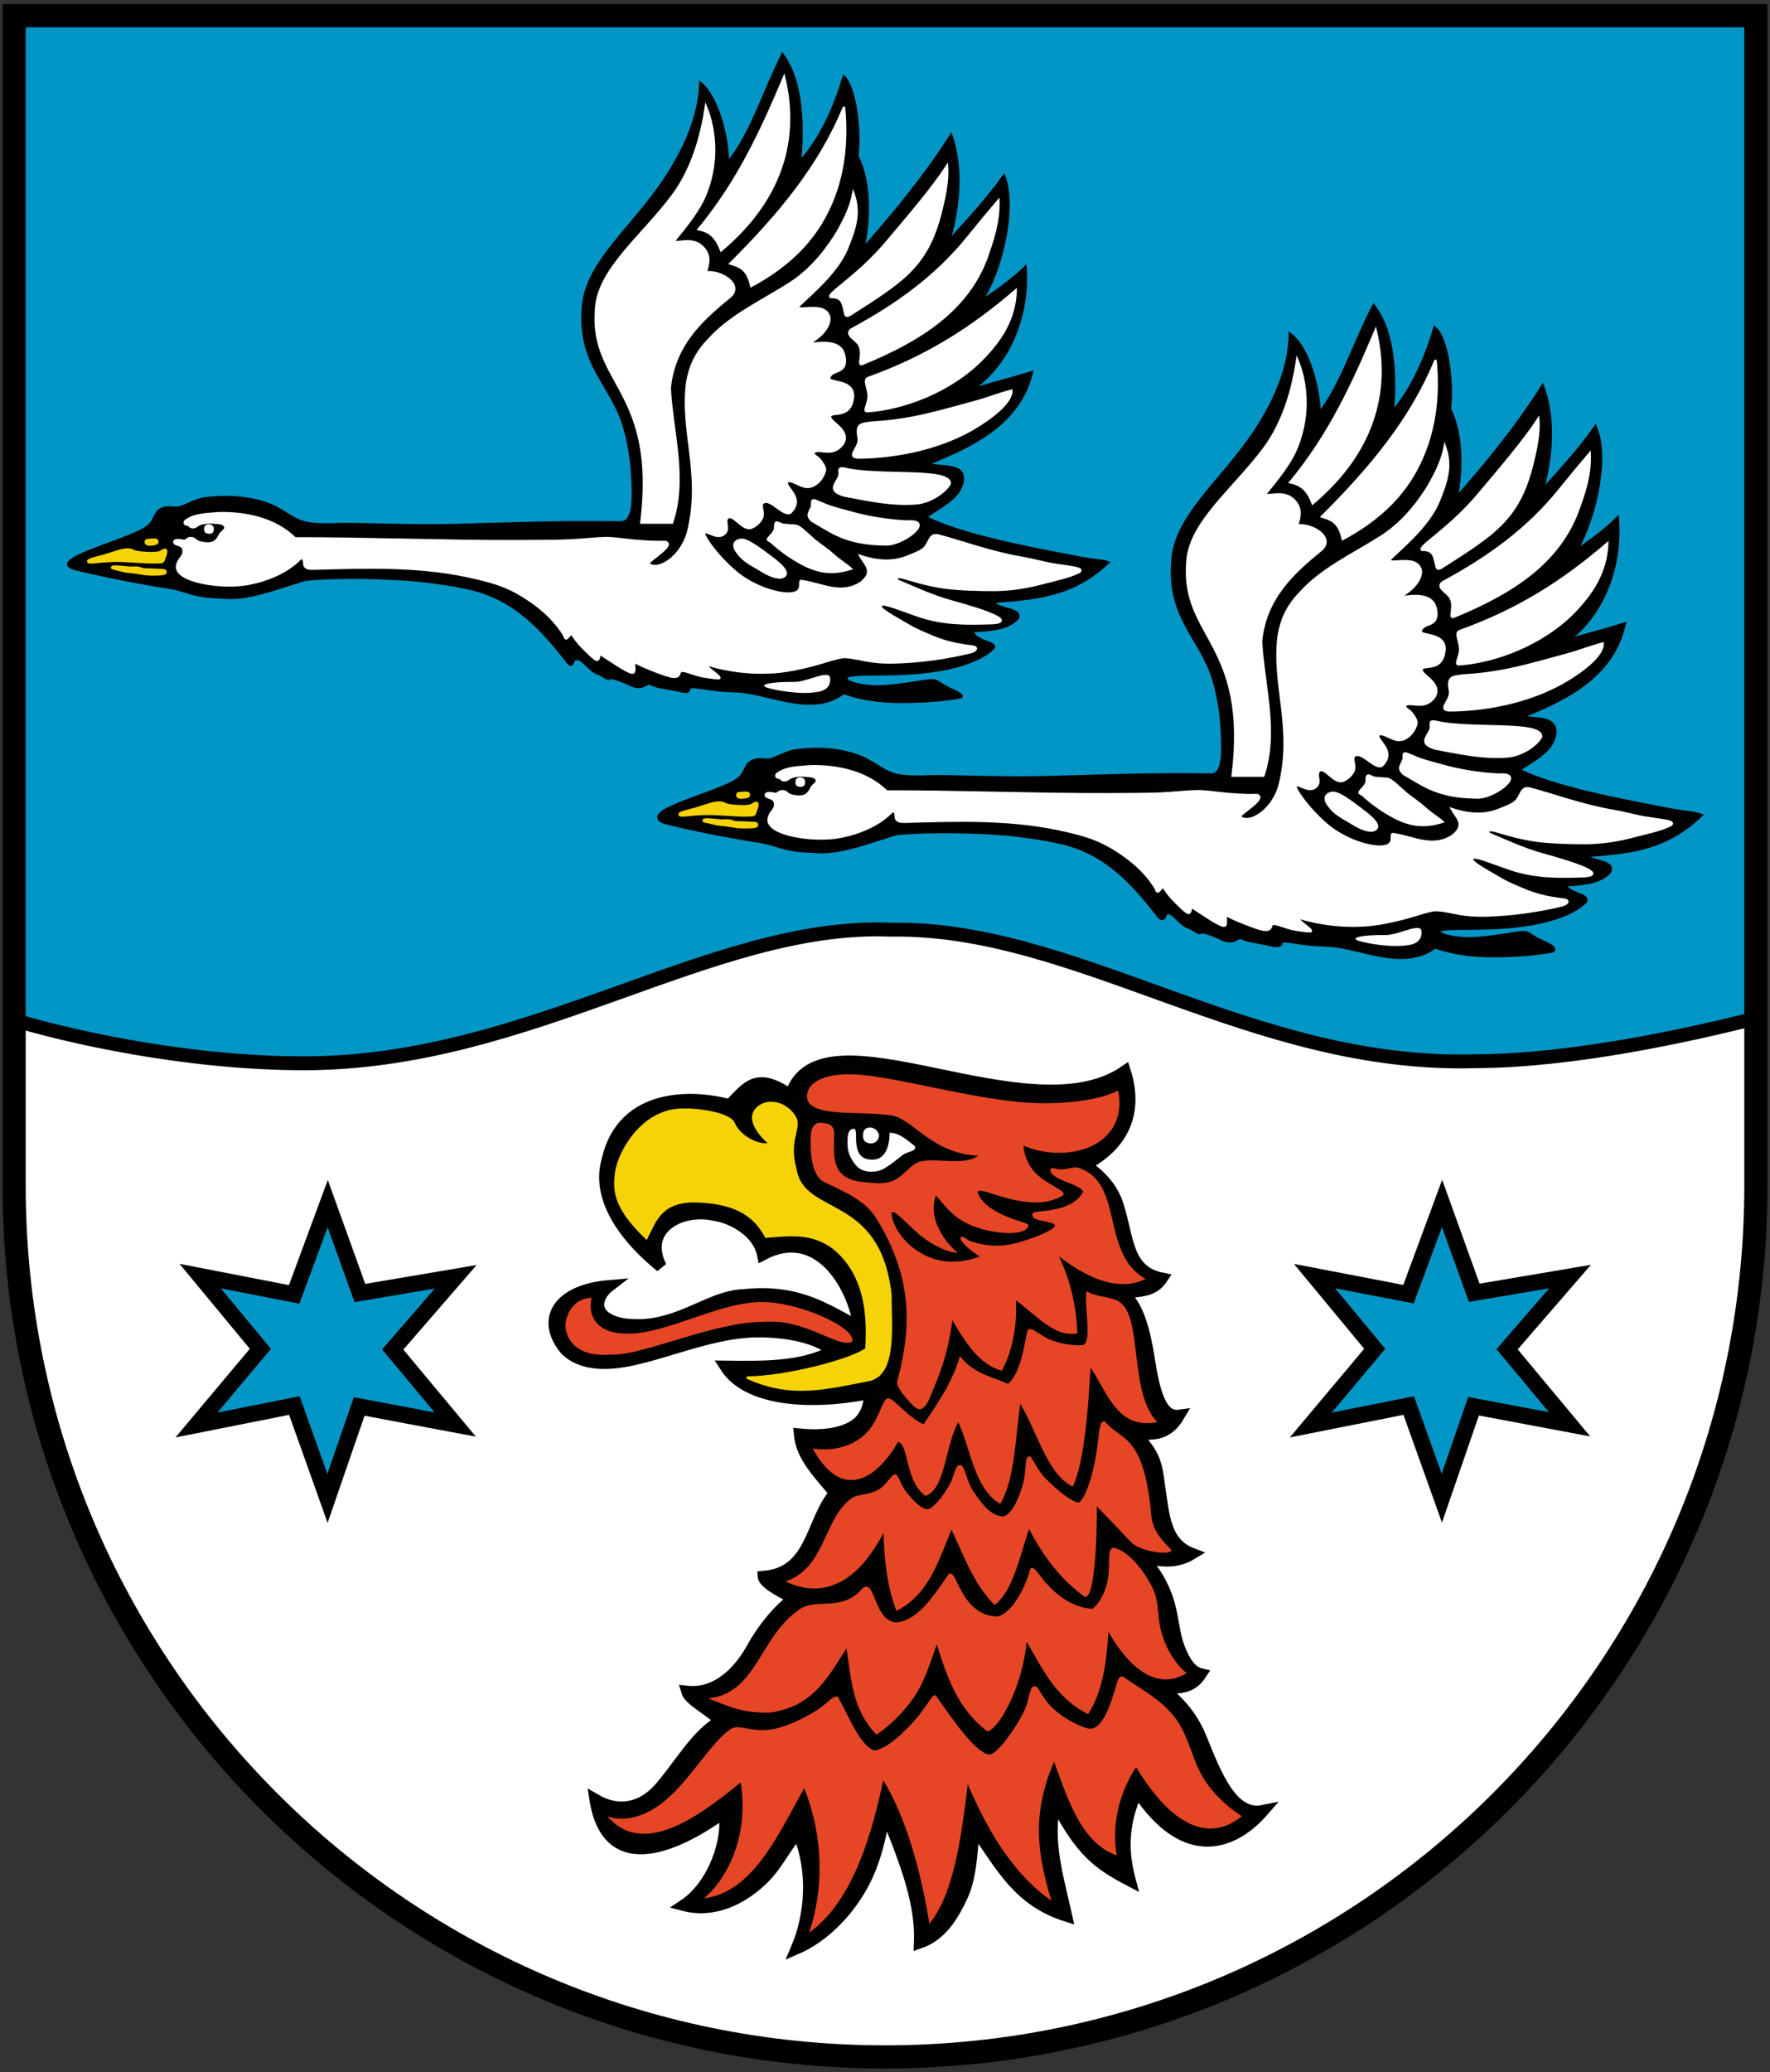
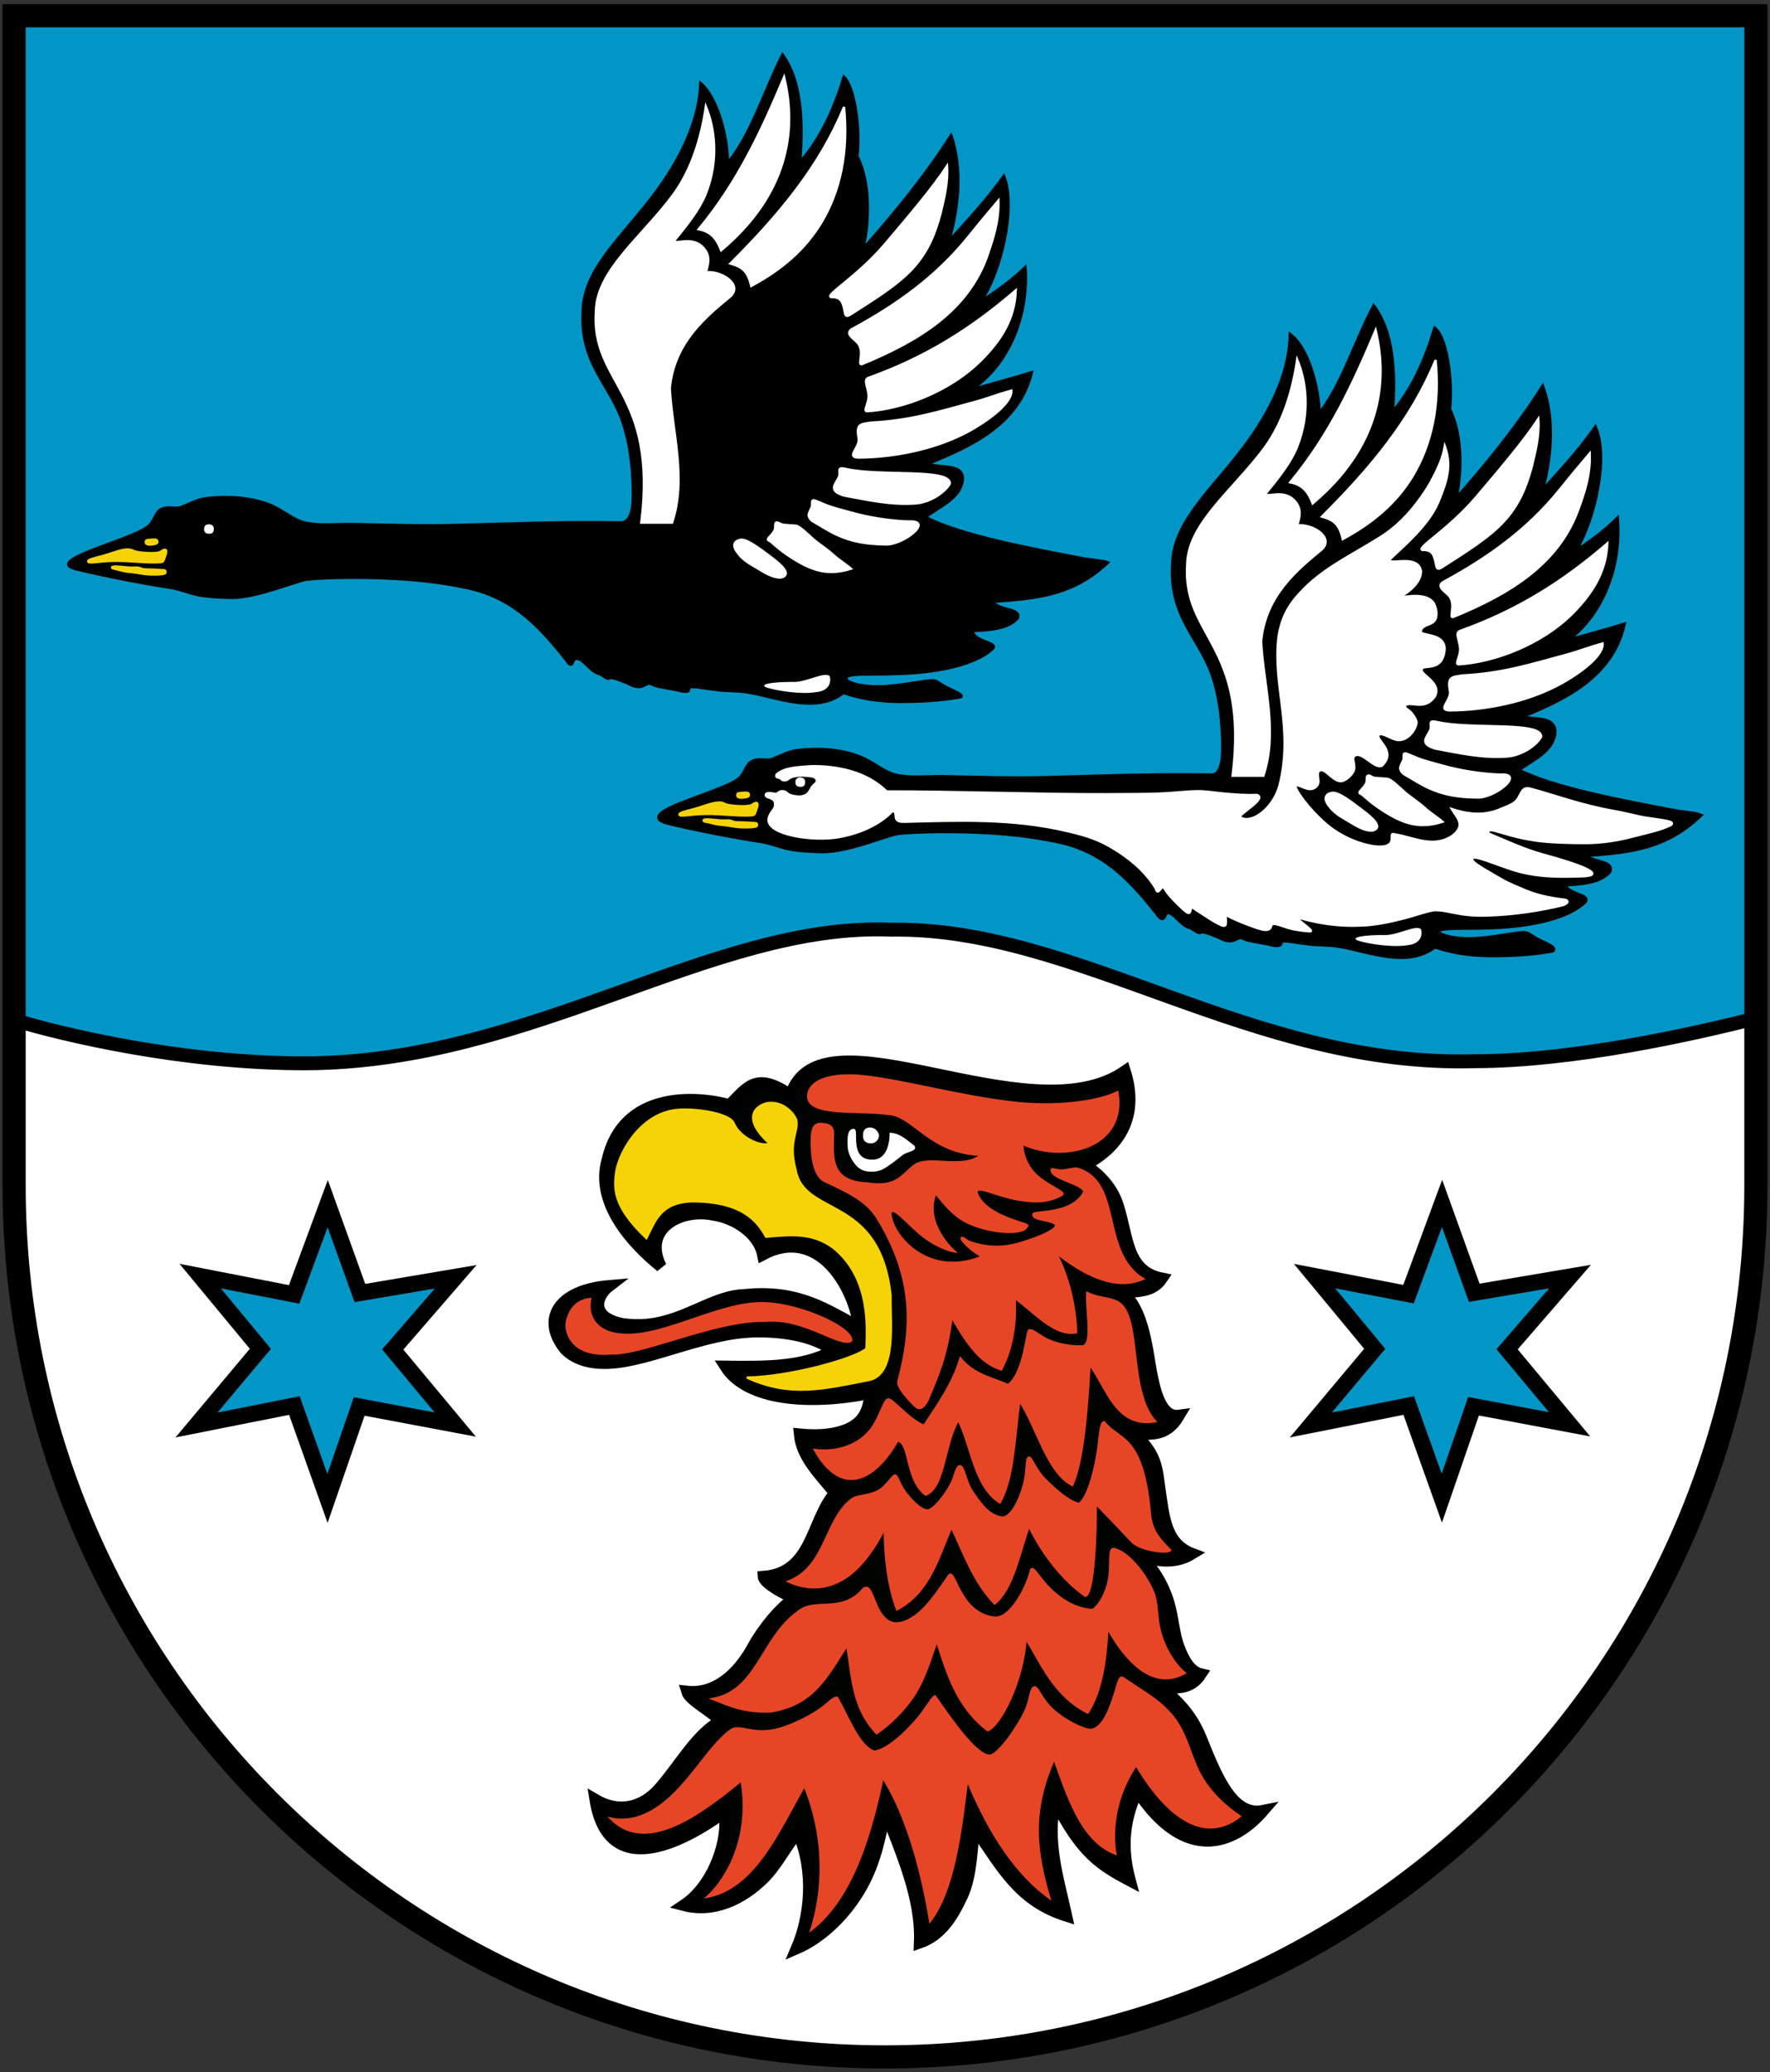
<svg xmlns="http://www.w3.org/2000/svg" xmlns:ns1="http://www.inkscape.org/namespaces/inkscape" xmlns:ns2="http://sodipodi.sourceforge.net/DTD/sodipodi-0.dtd" version="1.1" id="svg2" ns1:version="0.48.3.1 r9886" ns2:docname="Wappen des Landkreises Havelland.svg" x="0px" y="0px" viewBox="0 0 764.8 894.9" enable-background="new 0 0 764.8 894.9" xml:space="preserve">
  <rect x="0" y="0" width="764.8" height="894.9" fill="#333333" stroke="none" />
  <g>
    <g>
      <path fill="#FFFFFF" d="M637.4,458.3c-96.7,2.9-172.2-58.1-252.3-56.8c-77.5-3.4-155.2,57.6-253.6,57.6    C79,459.2,27.7,447,6.1,440.5v71.5c0,207.8,168.5,376.3,376.3,376.3s376.3-168.5,376.3-376.3v-72.3    C730.2,447,679.1,458.2,637.4,458.3z" />
      <path fill="#0296C6" stroke="#000000" stroke-width="6" d="M385.2,401.5c80.1-1.3,155.6,59.6,252.3,56.8    c41.7-0.1,92.8-11.3,121.3-18.6V6.8H6.1v433.7c21.5,6.5,72.9,18.7,125.4,18.7C229.9,459.1,307.6,398.2,385.2,401.5z" />
    </g>
    <g>
      <g>
        <path id="path3865" ns1:connector-curvature="0" ns2:nodetypes="ccsccssscsccccsccsccsccscscscscccccscccccccccccccccccscsscssssc" stroke="#000000" d="     M89.5,215.1c-3.9,0.3-7.3,2.3-10.9,3.7c-2.9,1.3-6.2-0.8-9.6,1.4c-2.1,1.4-2.6,5.7-5.7,7.5c-8,5.9-46,14.6-29.9,18.3     c12.1,2.9,26.8,5.8,40.3,7.9c4,0.6,7.5,2.2,11.3,3c4.5,1,9.4,1.1,13.8,1.3c10,0.4,23-4.9,32.7-7.7c3.9-0.7,21.3-1.5,38.9-0.5     c12.3,0.6,24.3,2.3,33.3,4.4c19.3,4.7,30.5,17.7,40.8,30.6c3.3,5,2.7-0.5,4.3-0.4c3-0.7,6,5.7,10.3,6.5c7.5,4.9-0.4-1.2,11.9,4     c1.3,0.5,3.2,2,6.1,1.5l3.4-1.5c3.7,1.8,5.2,1.6,6.7,2c2.4,0.5,3.7,0.6,8,1.6c3.7,0.4,1.8-1.3,3.3-2c3.9,0.1,7.3,0.9,11,1.3     c4.5,0.6,9,0.3,13.7,1.1c13.1,2.2,29.3,9.4,41.3,0.2c9.8,3.4,19.2,4,27.9,3.8c8.1-0.1,15.6-0.7,22.9-2c1.3-1.1-2.8-2.6-6-4.2     c-2.7-1.3-4.4-3.1-6-3.1c-3-0.3-13.9,2.4-23.1,2.6c-8.3,0.2-15.4-2-14.4-3.7c0.8-2.6,18.2-0.3,36.1-2.7     c10.6-1.4,21.3-4.4,27.1-9.8c2.8-2.9-7.5-2.8-8.8-7.6c7.5-0.5,15.4-0.8,19.6-5.6c1.8-4.5-8-3.3-10.7-7.1     c21.3-1.4,35.3-3.4,49.8-17c-2.6-1-5.1-0.7-13.4-2.3c-19.2-3.7-49.9-9.3-65.4-17.3c5.8-4.4,14.7-7.9,15.9-15.6     c1-7.9-9.3-5.4-14.8-7.4c16.3-6.8,39.2-16,44.7-39.6c-8.1,2.5-16.9,4.8-25.6,7.3c15.3-10.4,24.4-31,22.8-52.8     c-5.8,5.7-12.1,10.1-19,14.7c8-11.4,15.4-39.8,9.7-54.1c-7.5,10.5-15.6,19.1-23.6,28c4.2-14.3,5.8-31.3,0.8-45.6     c-11.2,17.6-24.7,34-38,49c2.6-10.3,3.5-27.9-2.5-39.8c1.4-11.4-1-29.9-5.9-34.4c-4,13.2-9.6,26.1-18.8,36.7     c1-12.9,1.7-33.5-7.7-46.3C330,39.4,324.5,58,314.5,70.1c0.1-11.1-4.5-28.4-11.9-34.4c-0.4,14.6-7,29.3-16,42.6     c-14.5,21.3-34.2,36-34.8,55.5c-1.6,23.7,12.2,32.3,17.6,49.8c3.2,10.2,3.8,19.7,4,27.2c0.3,8.8-0.8,14.8-5.2,14.8     c-26.6-0.4-44.6,0.4-70.8,1.1c-15.2,0.4-30.6-0.1-44.8-0.4c-6.9-0.1-13.2,0.7-19.6-0.4c-6.2-1-10.7-5.9-17-8.2     C107.8,214.6,97.8,214.1,89.5,215.1L89.5,215.1z" />
        <path id="path3867" ns1:connector-curvature="0" ns2:nodetypes="ccccc" fill="#F5D307" stroke="#F5D307" d="M63,233.9     c0-0.7,0.9-0.7,2.2-0.8c1.4,0,2.8-0.4,2.8,0.9c0,1.1-1.9,1-3.3,1.2C64,235.1,62.8,235.1,63,233.9z" />
        <path id="path3869" ns1:connector-curvature="0" ns2:nodetypes="cscscsccc" fill="#F5D307" stroke="#F5D307" d="     M54.8,237.3c-3.1,0.2-6.7,1.8-10,2.7c-3.7,1-6.7,1.6-6.7,2.4c-0.1,1.2,4.1-0.1,11.5-0.2c6.5-0.1,14.1,1,19.5,0.6     c1.8,0,1.6-1.1,2.1-2.3c0.9-2.2,1.2-4.3-1.8-2.2c-1.5,0.9-7,0.6-10,0.1C56.8,237.9,57.4,237.3,54.8,237.3z" />
        <path id="path3871" ns1:connector-curvature="0" ns2:nodetypes="cscsscsccscc" fill="#F5D307" stroke="#F5D307" d="     M48.4,245.1c0-0.8,3.7-0.3,7,0c1.4,0.1,2.8,0,3.7,0c1.5,0.1,2.1,0.7,3.2,0.8c2.5,0.1,5.3,0.1,7.2,0.3c0.8,0.1,2.5-0.3,1.9,1.3     c-0.5,0.5-2.6,0.6-4.7,0.6c-1.1,0-2.2,0-3.1-0.1c-1,0-4.5-0.8-8.4-1.1c-1.2-0.1-3-0.6-4.6-1C49.5,245.6,48.4,245.5,48.4,245.1     L48.4,245.1z" />
-         <path id="path3873" ns1:connector-curvature="0" ns2:nodetypes="cccccsccscsccsccsccccsccscscssscscscsssscsscsssccccsccccscccscscccccsccccscssscccccscsscccsssscsccscc" fill="#FFFFFF" stroke="#FFFFFF" d="     M75.3,234.1c0,1.5,4.2,0.6,4,4.1c0.1,2.3-2.3,3-2.8,6.2c-0.9,6.8,19.5,10,31.1,7.7c8.2-1.6,16.7-5.1,22.4-11.1c1.3,0,1.3,1,1.4,2     c0.1,0.9-0.1,2.7,3.7,2.6c23.5-0.6,47.1-1.6,70.8,4.1c8.2,1.9,13.9,3.8,20.5,8c5.5,3.4,12.4,8.7,17.1,16.2c0.6,0.8,0.5,2,1.3,1.8     c0.6-0.2,1.7-2.4,2.5-1.7c2.2,3.7,5,6.2,8.2,9.3c1.2,1,2.3,2,2.8,1.6c1.1-1-0.1-3.7,2.8-1.3l7.3,4.7c3,1.7,4.8,2.7,5.4,2     c0.8-0.9-0.4-4.6,0.8-4.2c3.9,2.1,8.7,3.9,13,5.4c2.5,0.8,5.3,1.6,6-0.7c0.3-2.9,5.6,0.8,11.4,1.5c1.2,0.2,3,0.5,5.4,0.6     c3.2,0.2-11.1-8-1.7-5c4.9,1.2,13.3,3,23.4,2.5c6.4,0,15.7-2.1,22.2-4c3.8-1.1,6.6-2.1,9.6-2.6c6.1-0.3,10.4,2.6,22.4,2.3     c12-0.3,23.6-2.1,33.4-4.5c2.6-0.9,2.5-2.2,0.5-2.4c-3.4-0.4-9.9-1.2-16.7-4c-3.3-1.4-7.3-3-10.2-4.7c-4.4-2.6-12.1-6.7-12.7-8.3     c-1-3,6.4,0.4,16.4,3.8c10.9,3.7,21.3,3.5,32.3,3.1c9-0.8-2.9-5.2-17.6-9.2c-9-2.4-18.4-6.9-23.8-9.1c-1.2-1.3-0.1-2,2.4-1.3     c3.4,0.9,9.5,3.1,18.3,4.3c6.4,0.8,13.8,1,21.5,1c7.1-0.1,13.9-1.2,20.9-3.1c4.6-1.2,10.7-2.4,15.4-4.7c1.9-1.7-2.7-1.9-10.9-3.2     c-3.9-0.6-8.6-2-13.9-2.9c-14.2-2.5-25.4-6.8-35.6-9.5c-1.1-0.4-2.5-0.4-3.2,0.2c-1.3,1-1.8,3.4-3.3,5c-1.5,1.6-5.1,2.8-6.7,3.5     c-5.9,2.5-12.2,2.9-21.1,0c2.1,3.7,6.2,6.7,0.5,11.4c-8.5,5.8-16.8,0.8-25.3-0.5c-3.2-1.2,2.6,5.9-7.6,5.3     c-7.1-0.7-15.4-4.3-21.3-9.2c-8.5-7.2-14.2-15.7-13.8-17c1.2-1.4,5.7,3.3,8.8,0.4c2.3-1.9,0-4.8,1.2-6.7     c2.5-2.8,6.9,6.4,11.1,3.8c1.5-0.6,3.3-2.5,3.9-3.8c1.2-2.7-1-5.5,0.4-6.6c3.1-2.6,8.6,5.8,11.9,4.2c6.7-6.5-3.2-11.2-1.3-13.4     c1.8-1.2,5.6,2.4,8.8,2.3c4.1-0.1,7.2-4.7,7.5-7.6c-0.1-1.1-0.9-2.4-2.2-4.1c-1.1-1.4-3.4-2.1-2.7-3.3c2.5-2,8.2,2.5,12.7-3.7     c3.6-6.4-7.4-9.7-5.4-12.2c1.2-1.7,9.2,1.4,9.7-8.6c-0.2-7.1-10.8-5.1-10.3-7.6c0.7-2.8,4.2-2.4,5.8-4.3c1.7-1.9,0.9-5.6-0.1-7.5     c-3.8-6.2-16.7-1.5-14.2-3.2c3.2-1.8,8.5-5.8,8.6-10.7c-1.2-8.1-15-2-13.3-5.4c5.2-5.1,16.4-14.2,20.8-24.6     c4-9.6,5.7-16,2.8-24.1c-0.9,5-2.9,9.5-5.1,13.6c-1.5,3-3.2,5.7-5.3,8.6c-4.9,7-10.9,13-17.5,17.1c-12.7,8-25.1,13.6-34.4,23.8     c-6.1,6.3-8.3,12-9.5,18.7c-2.8,21.3,6.6,39.7,0.4,64.6c-2.9,10.7-12.9,17.2-17.1,13.7c-0.6-1.2,12.1-8.2,7.2-9.5     c-5.3,0.2-9.4-0.2-14.2-0.6c-4.8-0.5-8.5-1.1-12.1-1c-2.7,0-10.2,0.8-15.3,1c-6.2,0.3-14.5,0.2-23.2,0.3     c-28.6,0.1-67.2-1.3-95.1-1.2c-8.6-8.5-21.3-11.1-32.7-10.9c-7,0.5-11.3,0.7-14.8,3.5c-0.4,0.8-0.2,1.4,1.1,1.5     c0.9,0.1,0.7,1.1,2.4,1.1c1.3,0,1.6-1.1,3.5-1.6c1.6-0.4,3.3-0.6,5.5-0.4c2.7,0.2,4.7,0.3,4.9,2.3c-0.3,1.1-1.2,1.4-2.1,2.5     c-0.9,1.3-1.5,4.3-5.8,4.2c-6.3-0.4-4.2-2.4-7.4-2.3c-1.2,0.1-1.4,1-2.6,1.2C77.9,233.2,75.2,232.9,75.3,234.1L75.3,234.1z" />
        <path id="path3011" ns1:connector-curvature="0" ns2:nodetypes="csccccccscsc" fill="#FFFFFF" stroke="#FFFFFF" d="     M305,46c-1.9,12.9-5.9,26.9-14.1,38.1c-13.5,18.2-32.9,32.5-33.4,50c-2.3,31.9,26.7,34.4,19.6,91.6h13.3c6.3-19,0.1-38.7-1-58     c1.9-20,15.8-31.1,26.3-39.8c5.3-5.1-4.1-11.1-10.7-10.3c0.9-3.2,2.5-7.4-1.8-11.3c-4.7-4.1-10.8-0.7-12-2.2     c5.8-7.1,11-13.6,13.7-20.3C310.9,68.7,308.6,54.8,305,46L305,46z" />
        <path id="path3013" ns1:connector-curvature="0" ns2:nodetypes="cccc" fill="#FFFFFF" stroke="#FFFFFF" d="M338.8,33.3     C329,56.5,319,78.3,301.9,99c5.2,1,7.7,3.9,9.7,9.1C340.5,83.8,344.4,56.4,338.8,33.3L338.8,33.3z" />
        <path id="path3015" ns1:connector-curvature="0" ns2:nodetypes="cccsc" fill="#FFFFFF" stroke="#FFFFFF" d="     M364.7,46.2c-10.5,25.6-28.1,46.7-49.1,67.6c4.6,1.4,7.4,2.7,9,9.7c13.2-7.1,23.1-15.7,30-26.9C363.3,82.4,366.6,65.3,364.7,46.2     z" />
        <path id="path3017" ns1:connector-curvature="0" ns2:nodetypes="cscscssc" fill="#FFFFFF" stroke="#FFFFFF" d="     M409.2,71.7c-6.3,9.6-16.7,21.8-26.7,33.6c-12.2,14.3-25.8,21.9-23.5,23c3-0.1,4.2,0.9,4.9,2.4c1.7,3.8,0.5,7.1,3.6,5.1     c10.3-6.6,20.1-12.6,26.7-19.7c6.8-7.3,9.9-15.3,12.2-23.9C408,85.5,409.7,78.7,409.2,71.7L409.2,71.7z" />
        <path id="path3019" ns1:connector-curvature="0" ns2:nodetypes="cscscsc" fill="#FFFFFF" stroke="#FFFFFF" d="     M431.4,86.6c-4.7,5.5-8.5,10.1-13,15.7c-13.9,17.2-30.9,29.4-50.6,40c-2.8,2.3,2,4.2,3.4,6.6c2.1,3.8-0.6,8.6,1.1,8.4     c25.8-10.5,45.7-23.6,54-46C428.8,104.1,431.7,96,431.4,86.6z" />
        <path id="path3021" ns1:connector-curvature="0" ns2:nodetypes="ccscsc" fill="#FFFFFF" stroke="#FFFFFF" d="     M438.9,125.4c-19.5,16.8-39.1,29-63.7,37.8c-2.2,0.8-0.1,4,0.1,7.6c0.2,3.3-2.5,6.9-0.6,6.8c15-0.9,36-8.4,49.9-22.7     C432.3,147,438.5,137.9,438.9,125.4z" />
        <path id="path3023" ns1:connector-curvature="0" ns2:nodetypes="cscscsc" fill="#FFFFFF" stroke="#FFFFFF" d="     M437,168.7c-6,1.6-10,3.3-15.5,4.8c-15.3,4.1-27.6,8.1-45,9c-4.5,0.7-6.7,0.4-5.5,6.6c0.8,4.2-5.7,8.3-0.1,8.5     c15.3-0.1,33.6-3.5,48.5-11.8C430.4,179.5,437.3,173,437,168.7L437,168.7z" />
        <path id="path3025" ns1:connector-curvature="0" ns2:nodetypes="ccsccc" fill="#FFFFFF" stroke="#FFFFFF" d="     M410.4,208.9c0.6-6.8-30.5-3-45-6.4c-4.4-1-1.8,1.3-3,3.7c-1.5,3.1-4.7,5.7,2.3,7.8c10.7,2,20.5,4.2,31.2,3.4     C402.4,216.8,408.5,212.3,410.4,208.9L410.4,208.9z" />
        <path id="path3027" ns1:connector-curvature="0" ns2:nodetypes="cssccscscc" fill="#FFFFFF" stroke="#FFFFFF" d="     M392.7,225.2c-2.8,0-10.9-0.6-19.1-2.4c-4.3-0.9-8.4-2.2-12.2-3.2c-5.2-1.5-4.7-1.7-9.4-3.5c-2-0.4-0.4,1.9-1.6,3.6     c-0.3,0.6-1.1,2.3-1,2.8c0.2,1.3,1,2,1.6,2.5c3.7,2.1,7,4.3,10.7,6c6.2,2.9,12.8,4,20.4,4.1C389.8,235.9,404,224.6,392.7,225.2z" />
        <path id="path3029" ns1:connector-curvature="0" ns2:nodetypes="csscscsscsc" fill="#FFFFFF" stroke="#FFFFFF" d="     M335.4,225.7c-0.8,0.3-0.1,2.2-0.8,3.5c-1,1.9-2.8,3-2.8,3.8c0,0.4,0.6,0.4,1.5,1.1c4.2,3.9,8.7,6.9,12.9,9.2     c7.1,3.8,13.2,4.9,21.5,2.3c-2-1.8-4.7-3.3-7.8-6.1c-2.4-2.2-5.7-4.3-8.1-6.3c-3.8-3.3-6.3-6.1-8.2-6.2c-2-0.1-3.3-0.2-5.3-0.4     C337.3,226.4,336,225.4,335.4,225.7L335.4,225.7z" />
        <path id="path3031" ns1:connector-curvature="0" ns2:nodetypes="ccscsc" fill="#FFFFFF" stroke="#FFFFFF" d="     M320,233.1c-4.1,0.8-2.7,4-1.1,5.8c2.1,3,5.5,4.8,8.4,6.5c3.7,2.3,7.1,4.2,10.2,4c4.7-1.2,0.5-5.2-4.5-8.9     C328,236.7,322.6,232.7,320,233.1z" />
        <path id="path3033" ns1:connector-curvature="0" ns2:nodetypes="cccsc" fill="#FFFFFF" stroke="#00FF00" stroke-opacity="0" d="     M331.5,297c4.4,1.3,14.3,3,21.2,1.9c5.9-0.6,6.5-4.6,5.8-6.9c-2.1-2.1-9.9,2.5-15.3,2.5C334,294.4,327.2,295.5,331.5,297     L331.5,297z" />
        <path id="path3035" ns1:connector-curvature="0" ns2:nodetypes="ccccc" fill="#FFFFFF" stroke="#FFFFFF" d="     M88.7,228.3c-0.1,1.3,0.4,1.7,1.8,1.7c1.2,0.1,1.4-0.8,1.4-1.7c-0.1-1-0.6-1.3-1.7-1.4C89.2,227,88.7,227.4,88.7,228.3z" />
      </g>
      <g>
        <path id="path3865-17" ns1:connector-curvature="0" ns2:nodetypes="ccsccssscsccccsccsccsccscscscscccccscccccccccccccccccscsscssssc" stroke="#000000" stroke-width="2" d="     M345,324.4c-3.9,0.3-7.3,2.3-10.9,3.7c-2.9,1.3-6.2-0.8-9.6,1.4c-2.1,1.4-2.6,5.7-5.7,7.5c-8,5.9-46,14.6-29.9,18.3     c12.1,2.9,26.8,5.8,40.3,7.9c4,0.6,7.5,2.2,11.3,3c4.5,1,9.4,1.1,13.8,1.3c10,0.4,23-4.9,32.7-7.7c3.9-0.7,21.3-1.5,38.9-0.5     c12.3,0.6,24.3,2.3,33.3,4.4c19.3,4.7,30.5,17.7,40.8,30.6c3.3,5,2.7-0.5,4.3-0.4c3-0.7,6,5.7,10.3,6.5c7.5,4.9-0.4-1.2,11.9,4     c1.3,0.5,3.2,2,6.1,1.5l3.4-1.5c3.7,1.8,5.2,1.6,6.7,2c2.4,0.5,3.7,0.6,8,1.6c3.7,0.4,1.8-1.3,3.3-2c3.9,0.1,7.3,0.9,11,1.3     c4.5,0.6,9,0.3,13.7,1.1c13.1,2.2,29.3,9.4,41.3,0.2c9.8,3.4,19.2,4,27.9,3.8c8.1-0.1,15.6-0.7,22.9-2c1.3-1.1-2.8-2.6-6-4.2     c-2.7-1.3-4.4-3.1-6-3.1c-3-0.3-13.9,2.4-23.1,2.6c-8.3,0.2-15.4-2-14.4-3.7c0.8-2.6,18.2-0.3,36.1-2.7     c10.6-1.4,21.3-4.4,27.1-9.8c2.8-2.9-7.5-2.8-8.8-7.6c7.5-0.5,15.4-0.8,19.6-5.6c1.8-4.5-8-3.3-10.7-7.1     c21.3-1.4,35.3-3.4,49.8-17c-2.6-1-5.1-0.7-13.4-2.3c-19.2-3.7-49.9-9.3-65.4-17.3c5.8-4.4,14.7-7.9,15.9-15.6     c1-7.9-9.3-5.4-14.8-7.4c16.3-6.8,39.2-16,44.7-39.6c-8.1,2.5-16.9,4.8-25.6,7.3c15.3-10.4,24.4-31,22.8-52.8     c-5.8,5.7-12.1,10.1-19,14.7c8-11.4,15.4-39.8,9.7-54.1c-7.5,10.5-15.6,19.1-23.6,28c4.2-14.3,5.8-31.3,0.8-45.6     c-11.2,17.6-24.7,34-38,49c2.6-10.3,3.5-27.9-2.5-39.8c1.4-11.4-1-29.9-5.9-34.4c-4,13.2-9.6,26.1-18.8,36.7     c1-12.9,1.7-33.5-7.7-46.3c-8.4,16.1-13.9,34.7-23.9,46.8c0.1-11.1-4.5-28.4-11.9-34.4c-0.4,14.6-7,29.3-16,42.6     c-14.5,21.3-34.2,36-34.8,55.5c-1.6,23.7,12.2,32.3,17.6,49.8c3.2,10.2,3.8,19.7,4,27.2c0.3,8.8-0.8,14.8-5.2,14.8     c-26.6-0.4-44.6,0.4-70.8,1.1c-15.2,0.4-30.6-0.1-44.8-0.4c-6.9-0.1-13.2,0.7-19.6-0.4c-6.2-1-10.7-5.9-17-8.2     C363.4,323.9,353.3,323.4,345,324.4L345,324.4z" />
        <path id="path3867-4" ns1:connector-curvature="0" ns2:nodetypes="ccccc" fill="#F5D307" stroke="#F5D307" d="     M318.6,343.2c0-0.7,0.9-0.7,2.2-0.8c1.4,0,2.8-0.4,2.8,0.9c0,1.1-1.9,1-3.3,1.2C319.6,344.4,318.3,344.4,318.6,343.2L318.6,343.2     z" />
        <path id="path3869-0" ns1:connector-curvature="0" ns2:nodetypes="cscscsccc" fill="#F5D307" stroke="#F5D307" d="     M310.3,346.6c-3.1,0.2-6.7,1.8-10,2.7c-3.7,1-6.7,1.6-6.7,2.4c-0.1,1.2,4.1-0.1,11.5-0.2c6.5-0.1,14.1,1,19.5,0.6     c1.8,0,1.6-1.1,2.1-2.3c0.9-2.2,1.2-4.3-1.8-2.2c-1.5,0.9-7,0.6-10,0.1C312.3,347.2,313,346.5,310.3,346.6L310.3,346.6z" />
        <path id="path3871-9" ns1:connector-curvature="0" ns2:nodetypes="cscsscsccscc" fill="#F5D307" stroke="#F5D307" d="     M304,354.3c0-0.8,3.7-0.3,7,0c1.4,0.1,2.8,0,3.7,0c1.5,0.1,2.1,0.7,3.2,0.8c2.5,0.1,5.3,0.1,7.2,0.3c0.8,0.1,2.5-0.3,1.9,1.3     c-0.5,0.5-2.6,0.6-4.7,0.6c-1.1,0-2.2,0-3.1-0.1c-1,0-4.5-0.8-8.4-1.1c-1.2-0.1-3-0.6-4.6-1C305.1,354.9,303.9,354.8,304,354.3     L304,354.3z" />
        <path id="path3873-4" ns1:connector-curvature="0" ns2:nodetypes="cccccsccscsccsccsccccsccscscssscscscsssscsscsssccccsccccscccscscccccsccccscssscccccscsscccsssscsccscc" fill="#FFFFFF" stroke="#FFFFFF" d="     M330.9,343.4c0,1.5,4.2,0.6,4,4.1c0.1,2.3-2.3,3-2.8,6.2c-0.9,6.8,19.5,10,31.1,7.7c8.2-1.6,16.7-5.1,22.4-11.1     c1.3,0,1.3,1,1.4,2c0.1,0.9-0.1,2.7,3.7,2.6c23.5-0.6,47.1-1.6,70.8,4.1c8.2,1.9,13.9,3.8,20.5,8c5.5,3.4,12.4,8.7,17.1,16.2     c0.6,0.8,0.5,2,1.3,1.8c0.6-0.2,1.7-2.4,2.5-1.7c2.2,3.7,5,6.2,8.2,9.3c1.2,1,2.3,2,2.8,1.6c1.1-1-0.1-3.7,2.8-1.3l7.3,4.7     c3,1.7,4.8,2.7,5.4,2c0.8-0.9-0.4-4.6,0.8-4.2c3.9,2.1,8.7,3.9,13,5.4c2.5,0.8,5.3,1.6,6-0.7c0.3-2.9,5.6,0.8,11.4,1.5     c1.2,0.2,3,0.5,5.4,0.6c3.2,0.2-11.1-8-1.7-5c4.9,1.2,13.3,3,23.4,2.5c6.4,0,15.7-2.1,22.2-4c3.8-1.1,6.6-2.1,9.6-2.6     c6.1-0.3,10.4,2.6,22.4,2.3c12-0.3,23.6-2.1,33.4-4.5c2.6-0.9,2.5-2.2,0.5-2.4c-3.4-0.4-9.9-1.2-16.7-4c-3.3-1.4-7.3-3-10.2-4.7     c-4.4-2.6-12.1-6.7-12.7-8.3c-1-3,6.4,0.4,16.4,3.8c10.9,3.7,21.3,3.5,32.3,3.1c9-0.8-2.9-5.2-17.6-9.2c-9-2.4-18.4-6.9-23.8-9.1     c-1.2-1.3-0.1-2,2.4-1.3c3.4,0.9,9.5,3.1,18.3,4.3c6.4,0.8,13.8,1,21.5,1c7.1-0.1,13.9-1.2,20.9-3.1c4.6-1.2,10.7-2.4,15.4-4.7     c1.9-1.7-2.7-1.9-10.9-3.2c-3.9-0.6-8.6-2-13.9-2.9c-14.2-2.5-25.4-6.8-35.6-9.5c-1.1-0.4-2.5-0.4-3.2,0.2c-1.3,1-1.8,3.4-3.3,5     c-1.5,1.6-5.1,2.8-6.7,3.5c-5.9,2.5-12.2,2.9-21.1,0c2.1,3.7,6.2,6.7,0.5,11.4c-8.5,5.8-16.8,0.8-25.3-0.5     c-3.2-1.2,2.6,5.9-7.6,5.3c-7.1-0.7-15.4-4.3-21.3-9.2c-8.5-7.2-14.2-15.7-13.8-17c1.2-1.4,5.7,3.3,8.8,0.4     c2.3-1.9,0-4.8,1.2-6.7c2.5-2.8,6.9,6.4,11.1,3.8c1.5-0.6,3.3-2.5,3.9-3.8c1.2-2.7-1-5.5,0.4-6.6c3.1-2.6,8.6,5.8,11.9,4.2     c6.7-6.5-3.2-11.2-1.3-13.4c1.8-1.2,5.6,2.4,8.8,2.3c4.1-0.1,7.2-4.7,7.5-7.6c-0.1-1.1-0.9-2.4-2.2-4.1c-1.1-1.4-3.4-2.1-2.7-3.3     c2.5-2,8.2,2.5,12.7-3.7c3.6-6.4-7.4-9.7-5.4-12.2c1.2-1.7,9.2,1.4,9.7-8.6c-0.2-7.1-10.8-5.1-10.3-7.6c0.7-2.8,4.2-2.4,5.8-4.3     c1.7-1.9,0.9-5.6-0.1-7.5c-3.8-6.2-16.7-1.5-14.2-3.2c3.2-1.8,8.5-5.8,8.6-10.7c-1.2-8.1-15-2-13.3-5.4     c5.2-5.1,16.4-14.2,20.8-24.6c4-9.6,5.7-16,2.8-24.1c-0.9,5-2.9,9.5-5.1,13.6c-1.5,3-3.2,5.7-5.3,8.6c-4.9,7-10.9,13-17.5,17.1     c-12.7,8-25.1,13.6-34.4,23.8c-6.1,6.3-8.3,12-9.5,18.7c-2.8,21.3,6.6,39.7,0.4,64.6c-2.9,10.7-12.9,17.2-17.1,13.7     c-0.6-1.2,12.1-8.2,7.2-9.5c-5.3,0.2-9.4-0.2-14.2-0.6c-4.8-0.5-8.5-1.1-12.1-1c-2.7,0-10.2,0.8-15.3,1     c-6.2,0.3-14.5,0.2-23.2,0.3c-28.6,0.1-67.2-1.3-95.1-1.2c-8.6-8.5-21.3-11.1-32.7-10.9c-7,0.5-11.3,0.7-14.8,3.5     c-0.4,0.8-0.2,1.4,1.1,1.5c0.9,0.1,0.7,1.1,2.4,1.1c1.3,0,1.6-1.1,3.5-1.6c1.6-0.4,3.3-0.6,5.5-0.4c2.7,0.2,4.7,0.3,4.9,2.3     c-0.3,1.1-1.2,1.4-2.1,2.5c-0.9,1.3-1.5,4.3-5.8,4.2c-6.3-0.4-4.2-2.4-7.4-2.3c-1.2,0.1-1.4,1-2.6,1.2     C333.5,342.5,330.7,342.1,330.9,343.4L330.9,343.4z" />
        <path id="path3011-8" ns1:connector-curvature="0" ns2:nodetypes="csccccccscsc" fill="#FFFFFF" stroke="#FFFFFF" d="     M560.5,155.3c-1.9,12.9-5.9,26.9-14.1,38.1c-13.5,18.2-32.9,32.5-33.4,50c-2.3,31.9,26.7,34.4,19.6,91.6h13.3     c6.3-19,0.1-38.7-1-58c1.9-20,15.8-31.1,26.3-39.8c5.3-5.1-4.1-11.1-10.7-10.3c0.9-3.2,2.5-7.4-1.8-11.3     c-4.7-4.1-10.8-0.7-12-2.2c5.8-7.1,11-13.6,13.7-20.3C566.4,178,564.2,164.1,560.5,155.3L560.5,155.3z" />
        <path id="path3013-82" ns1:connector-curvature="0" ns2:nodetypes="cccc" fill="#FFFFFF" stroke="#FFFFFF" d="     M594.4,142.6c-9.8,23.2-19.8,45-36.9,65.7c5.2,1,7.7,3.9,9.7,9.1C596,193.1,599.9,165.7,594.4,142.6L594.4,142.6z" />
        <path id="path3015-4" ns1:connector-curvature="0" ns2:nodetypes="cccsc" fill="#FFFFFF" stroke="#FFFFFF" d="     M620.3,155.5c-10.5,25.6-28.1,46.7-49.1,67.6c4.6,1.4,7.4,2.7,9,9.7c13.2-7.1,23.1-15.7,30-26.9     C618.8,191.7,622.2,174.6,620.3,155.5L620.3,155.5z" />
        <path id="path3017-5" ns1:connector-curvature="0" ns2:nodetypes="cscscssc" fill="#FFFFFF" stroke="#FFFFFF" d="     M664.7,180.9c-6.3,9.6-16.7,21.8-26.7,33.6c-12.2,14.3-25.8,21.9-23.5,23c3-0.1,4.2,0.9,4.9,2.4c1.7,3.8,0.5,7.1,3.6,5.1     c10.3-6.6,20.1-12.6,26.7-19.7c6.8-7.3,9.9-15.3,12.2-23.9C663.5,194.8,665.2,188,664.7,180.9L664.7,180.9z" />
        <path id="path3019-51" ns1:connector-curvature="0" ns2:nodetypes="cscscsc" fill="#FFFFFF" stroke="#FFFFFF" d="     M686.9,195.8c-4.7,5.5-8.5,10.1-13,15.7c-13.9,17.2-30.9,29.4-50.6,40c-2.8,2.3,2,4.2,3.4,6.6c2.1,3.8-0.6,8.6,1.1,8.4     c25.8-10.5,45.7-23.6,54-46C684.4,213.4,687.3,205.3,686.9,195.8L686.9,195.8z" />
        <path id="path3021-71" ns1:connector-curvature="0" ns2:nodetypes="ccscsc" fill="#FFFFFF" stroke="#FFFFFF" d="     M694.5,234.7c-19.5,16.8-39.1,29-63.7,37.8c-2.2,0.8-0.1,4,0.1,7.6c0.2,3.3-2.5,6.9-0.6,6.8c15-0.9,36-8.4,49.9-22.7     C687.8,256.3,694,247.2,694.5,234.7z" />
        <path id="path3023-1" ns1:connector-curvature="0" ns2:nodetypes="cscscsc" fill="#FFFFFF" stroke="#FFFFFF" d="     M692.5,277.9c-6,1.6-10,3.3-15.5,4.8c-15.3,4.1-27.6,8.1-45,9c-4.5,0.7-6.7,0.4-5.5,6.6c0.8,4.2-5.7,8.3-0.1,8.5     c15.3-0.1,33.6-3.5,48.5-11.8C685.9,288.8,692.8,282.2,692.5,277.9L692.5,277.9z" />
        <path id="path3025-5" ns1:connector-curvature="0" ns2:nodetypes="ccsccc" fill="#FFFFFF" stroke="#FFFFFF" d="     M665.9,318.2c0.6-6.8-30.5-3-45-6.4c-4.4-1-1.8,1.3-3,3.7c-1.5,3.1-4.7,5.7,2.3,7.8c10.7,2,20.5,4.2,31.2,3.4     C658,326.1,664.1,321.6,665.9,318.2L665.9,318.2z" />
        <path id="path3027-2" ns1:connector-curvature="0" ns2:nodetypes="cssccscscc" fill="#FFFFFF" stroke="#FFFFFF" d="     M648.3,334.5c-2.8,0-10.9-0.6-19.1-2.4c-4.3-0.9-8.4-2.2-12.2-3.2c-5.2-1.5-4.7-1.7-9.4-3.5c-2-0.4-0.4,1.9-1.6,3.6     c-0.3,0.6-1.1,2.3-1,2.8c0.2,1.3,1,2,1.6,2.5c3.7,2.1,7,4.3,10.7,6c6.2,2.9,12.8,4,20.4,4.1C645.3,345.2,659.5,333.9,648.3,334.5     z" />
        <path id="path3029-7" ns1:connector-curvature="0" ns2:nodetypes="csscscsscsc" fill="#FFFFFF" stroke="#FFFFFF" d="     M591,335c-0.8,0.3-0.1,2.2-0.8,3.5c-1,1.9-2.8,3-2.8,3.8c0,0.4,0.6,0.4,1.5,1.1c4.2,3.9,8.7,6.9,12.9,9.2     c7.1,3.8,13.2,4.9,21.5,2.3c-2-1.8-4.7-3.3-7.8-6.1c-2.4-2.2-5.7-4.3-8.1-6.3c-3.8-3.3-6.3-6.1-8.2-6.2c-2-0.1-3.3-0.2-5.3-0.4     C592.8,335.7,591.6,334.6,591,335L591,335z" />
        <path id="path3031-6" ns1:connector-curvature="0" ns2:nodetypes="ccscsc" fill="#FFFFFF" stroke="#FFFFFF" d="     M575.5,342.4c-4.1,0.8-2.7,4-1.1,5.8c2.1,3,5.5,4.8,8.4,6.5c3.7,2.3,7.1,4.2,10.2,4c4.7-1.2,0.5-5.2-4.5-8.9     C583.5,346,578.2,341.9,575.5,342.4L575.5,342.4z" />
        <path id="path3033-1" ns1:connector-curvature="0" ns2:nodetypes="cccsc" fill="#FFFFFF" stroke="#FFFFFF" stroke-opacity="0" d="     M587,406.3c4.4,1.3,14.3,3,21.2,1.9c5.9-0.6,6.5-4.6,5.8-6.9c-2.1-2.1-9.9,2.5-15.3,2.5C589.5,403.7,582.8,404.8,587,406.3     L587,406.3z" />
        <path id="path3035-4" ns1:connector-curvature="0" ns2:nodetypes="ccccc" fill="#FFFFFF" stroke="#FFFFFF" d="     M344.2,337.6c-0.1,1.3,0.4,1.7,1.8,1.7c1.2,0.1,1.4-0.8,1.4-1.7c-0.1-1-0.6-1.3-1.7-1.4C344.8,336.3,344.2,336.7,344.2,337.6z" />
      </g>
    </g>
    <g>
      <g>
        <path id="path3822-2" ns1:connector-curvature="0" ns2:nodetypes="ccccccccccccc" fill="#0296C6" stroke="#000000" stroke-width="7" d="     M86.5,551.1l26,31.4l-27.6,32.9l42.3-8.4l14.3,40.1l13.7-39.7l41.5,7.8l-27-32.4l27.2-31.4l-41.4,7l-13.9-38.6l-14.5,39.2     L86.5,551.1z" />
      </g>
      <g>
        <path id="path3822-2-3" ns1:connector-curvature="0" ns2:nodetypes="ccccccccccccc" fill="#0296C6" stroke="#000000" stroke-width="7" d="     M568,551.1l26,31.4l-27.6,32.9l42.3-8.4L623,647l13.7-39.7l41.5,7.8l-27-32.4l27.2-31.4l-41.4,7l-13.9-38.6l-14.5,39.2L568,551.1     z" />
      </g>
    </g>
    <g>
      <path id="path3757" ns1:connector-curvature="0" ns2:nodetypes="ccccccccscccsscccsccccsccscccsccsccsccccccsccssccssccsccsccc" fill="#000200" stroke="#000000" stroke-width="5" d="    M341.6,472.9c-14.6-10-18.3-3.9-26.3,4.3c-15.1-4.1-46.2-5.9-52.9,23.9c-5.1,18,10.1,35.4,23.2,45.9c-8.3-16.6,8.8-25.4,22.9-22.3    c8.3,1.2,19.1,7.4,21.1,17.1c23.7-12.6,39.1,13,41.6,31.2c-13.2-6.6-25.4-16.3-49.5-13.8c-11.5,0.3-21.8,8.2-34.8,11.5    c-5.2,1.3-10.3,2-17.5,1.1c-14.7-2.7-12-12-6.1-16.5c-22.6,1.9-29.5,14.8-19,27.5c4.5,4.5,11.4,6.4,19.8,5.8    c17.6-1.2,40.5-13,61.9-13.5c13.8-0.3,27.1,2.5,33.9,8.3c-13.2,7.2-29.8,6.9-46.5,6.7c9.3,14.7,36.2,16.8,62.4,11.6    c0,4.9-1.6,10-5.5,13.1c-5.5,4.4-14.9,5.6-24.8,4.6c0.9,9.6,8,16.6,15.3,25.4c-10.4,11.7-9.5,34.5-30.9,36.1    c0.2,2.9,10.1,8.2,13.5,9.2c-6.2,4.1-13.6,13-18,21c-6.8,12.5-16.8,20.7-28.6,19.4c1.1,3.8,10.6,8.4,14.5,12.8    c-10.1,5.3-17.7,19.2-26.3,29c-7.3,8.3-17.4,11-27.8,4.9c5.6,34.9,37.1,19,55.7,5.5c2.2,11.2-4.2,31.3-17.4,40.1    c13,3.4,25.4-2.7,34.5-11.7c6-6,9.4-13.6,14.8-19.8c7.3,17,5.3,36.4-0.6,50.2c10.9-4.7,21.6-14.9,28.5-27.5    c5.3-9.7,7.9-20.9,9.7-32.2c7.1,18.6,15.8,37.8,15,57.2c9.2-3.2,14.2-11.3,18.4-20.3c4.1-8.8,4.1-21.5,5.2-29.5    c12.2,17.7,19.5,31.8,39.8,38.2c-3.5-15.9-8.8-32.1-4.9-49.5c11.3,22.1,19.1,27.3,32.4,34.3c-3.1-11.5-3.8-23.9,3.1-38.8    c21,31.8,42,22.9,54.4,8.6c-13.4,2.7-20.3-15.2-26.9-31.5c-4.3-10.6-10.9-16.5-16.5-21.4c5.5-0.6,11.8,1.1,16.5-6.1    c-4.8-1.1-7.6-6.6-9.5-11.6c-2.2-5.8-2.5-12.6-4.3-18.8c-2.4-8.5-7.8-17-12.4-20.1c7.5,1.3,14.5,3.3,22.4-1.5    c-11.8-4.5-12.2-16.4-14.1-28.7c-0.5-3.4-0.8-7.4-2.3-11.5c-1.5-4.1-5.6-9.5-9-11.4c6.9-0.5,14,1.8,19.8-8.1    c-8.1,1.1-10.9-10.9-13-24.3c-1.7-11-4.6-23.8-11.5-28.6c6.9-1,13-0.2,17.1-6.3c-15.5-3.1-14.5-17.6-19.1-31.7    c-2.1-6.6-6.8-12.5-14.1-17.3c16-8.4,23-22.2,17.2-40.5C444.4,491.4,354.5,432.8,341.6,472.9L341.6,472.9z" />
      <path id="path3759" ns1:connector-curvature="0" ns2:nodetypes="cccccccccccccccc" fill="#F5D307" stroke="#F5D307" d="    M332.6,493.9c-14.3-12.9-3.4-17.7,0.3-17.6c5.8-0.2,10.2,4.5,11.2,7.6c0.8,5.3-3.6,9.2-0.4,21.1c3.6,21,36.4,10.5,41.1,54.5    c-0.2,12.2,2.6,33.5-9,36.4c-19.6,3.8-34.1,7.7-53.1-1c17.3-0.1,45.8-7.7,51.7-12.4c0.1-7.4,2.5-30.2-14.4-43.7    c-8.9-6.5-17.7-5.7-29-4.7c-3.7-6.7-10.2-15.3-32.1-15.3c-13.7,0.5-15.9,8.7-19.6,15.9c-14.8-14.1-13.9-21.6-13-28.9    c1.6-8.6,9.9-23.2,23.8-26.1c7.7-1.6,25.1,0.8,26.9,5.4C320,492,329.6,495.4,332.6,493.9L332.6,493.9z" />
      <path id="path3761" ns1:connector-curvature="0" ns2:nodetypes="cccccccc" fill="#E64626" stroke="#E64626" d="M255,561    c-9.5,0.9-10.2,11-10.2,11c-0.1,4.1,2.7,13.8,19,12.5c13.6,0.7,45.2-14.5,66.4-14.1c17.3-1.7,32.5,11.5,37.6,8.6    c0.8-5.5-23.3-16.6-39.6-16.2c-19.6,0.5-43.5,15.9-61,13.4C260.5,575.6,253.2,571,255,561z" />
      <path id="path3763" ns1:connector-curvature="0" ns2:nodetypes="csccccccccsccssccscccscssccscsccsscccccccsccc" fill="#E64626" stroke="#E64626" d="    M388.3,596.2c-0.9,1.9,2.3,5.9,5,8.8c2.9,3,4.4,5.3,7.5-0.4c5.2-12.3,8.3-19.7,10.4-35.9c5.8,9.8,11.6,19.7,21.4,22.7    c4.9-9.1,6.5-20.6,5.8-30.9c8.8,6.3,17.3,16.6,26.6,14.9c-0.4-10.5-2.8-23-8.9-34.6c11.7,9.3,25.5,16.8,37.8,11.5    c-18.9-11.8-8.7-41.9-28.5-47.6c-1.7-0.2-4.4,0.8-6.7,0.8c-2.6,0-4.7-1.1-4.3-0.1c0,3.7,14,5.9,14.1,9.3c-0.7,1.7-2.3,3.4-4.1,4.7    c-2.2,1.5-4.7,2.5-7.4,3.1c-6,1.5-11.8,0.9-10.3,2.5c0.1,2.4,13.9,1.7,8.2,6.1c-3.5,2.2-7.7,3.8-12.5,5.3c-6.4,2.1-14,3.4-24-0.2    c-6-4.7-2.1,1.9,6.1,6.5c-23.6,9.7-39.5-9.3-39.8-19c1.3-2.8,5.5,2.6,12.4,8.7c4.8,4.2,11.3,7.4,15.2,8c0,0-13.1-11.5-8.3-24.6    c0.6-1.6,5.3,8,14.2,12.2c10.5,4.9,24.5,5.2,25.4,1.6c3.3-1-17.5-3.4-21.6-14.3c-0.5-4.1,7.3,0.8,17.8,2.7c5.9,1,12.4,1.7,19-2    c1.7-1.2-5.5-3.5-10.8-8.2c-4-3.6-6.2-8.8-6.3-13.8c18.7,8.4,45.1,1.2,41.1-22.3c-9.5,4.6-27.6,6.3-43.7,4.6    c-23.4-2.5-48.3-9.6-65.9-11.5c-14.1-1.5-23.6,1.8-24,8.4c-0.5,8.9,21.7,6.1,34.2,7.8c11.1,0.2,18.3,17.2,40.7,17.7    c-8,7-23.5-0.3-29.4,5c-5.5,4.3-7.3,9.3-20.1,7.4c-16.4-0.7-14.8-11.9-14.7-20.5c0.4-4.5-1.9-5-5.2-5.2c-3.9-0.2-4.1,4.1-3.9,9.9    c0.1,6.3,1.7,13.3,5.9,14.9c9.2,4.4,17.4,7.9,22.3,15.6C395.4,552.3,394.1,574,388.3,596.2L388.3,596.2z" />
      <path id="path3765" ns1:connector-curvature="0" ns2:nodetypes="ccccc" fill="#FFFFFF" stroke="#FFFFFF" stroke-opacity="0" d="    M372.9,490.3c0-2.5,1.2-3.3,3.1-3.4c1.6,0.2,3,0.8,3.8,3.1c0.2,2.2-1.6,3.7-3.2,3.8C374.7,493.8,372.8,493.2,372.9,490.3z" />
      <path id="path3769" ns1:connector-curvature="0" ns2:nodetypes="cscccccccccsccsccccc" fill="#E64626" stroke="#E64626" d="    M383.8,604.4c-2,0-3.5,8.8-8.7,14.4c-5.5,6-14.4,8.5-23,7.4c12.5,22,27.1,11.2,35.7-4.1c5.7,0.8,3.4,16.8,12.2,23.4    c8.2-3.2,7.8-21.9,14.1-32.4c5.8,11.8,7.1,29,17.9,35.7c6-10.3,6.3-28.5,8.5-44c7.7,11.8,12.1,31.1,22.8,36.5    c4.8-10.4,6.5-34.1,7.5-52.1c7.5,9.9,11.4,27.5,28.3,24.6c-11.6-13.1-6.1-43.7-15.2-50.8c-3.5-2.7-8.4-1.9-14.1-4.6    c-0.5,7.8,2.6,21.6-1.7,23c-3.9,0.3-9.3-0.4-13.8-2.1c-4.5-1.6-7.5-5-9.5-4.8c-1.2-0.4-1.9,18.1-9.2,23.7    c-6.5-3.1-14.5-4.1-20.6-11.5c-3.6,11.6-9.7,19.8-15.7,29C392.9,613.4,385.2,603.7,383.8,604.4L383.8,604.4z" />
      <path id="path3771" ns1:connector-curvature="0" ns2:nodetypes="ccscccccccscccscscscssscsssc" fill="#E64626" stroke="#E64626" d="    M368.4,647.3c-12.1,8.7-11.1,29.2-27.7,35.7c7.8,3.5,15.9,3.5,23.5-1c6.4-3.8,12.3-10.8,18.1-22c0,10.9,1.2,24.2,5.3,35    c13.9-7.3,17.7-22.1,23.5-35.6c5.5,11.4,9.6,23.7,18.7,33.1c8-6.5,10.8-22.6,14.8-33.5c6.1,12.6,15,23.6,24.4,30.2    c4.6-1.6,4.6-40.6,4.4-39.9c2.6,2.7,8.8,9,15.5,16.2c3.8,4.1,15.4,5.4,16.7,4c-4.3-4.6-8.3-8.1-8.8-16.6    c-3.2-33.9-13.4-30.5-19.7-38.7c-1.8,0.1-1.7,6.4-3,14.2c-1.5,9-4.5,19-7.9,21.1c-4.6-1.1-9.8-5.8-14.3-10.2    c-4.6-4.4-6.3-10.2-7.3-9.8c-1.3,0.1-0.6,5.9-2.1,11.5c-1.9,7.1-5.4,13.9-9.1,14.4c-5.1-0.3-8.9-4.5-13.2-11    c-3.2-4.8-3.7-11.2-5.4-11.2c-1.7,0-1.9,4.3-4,8.1c-3,5.4-7,10.1-9.6,11c-2.7,0.2-6.1-2.8-9.6-7.2c-3-3.6-3.8-7.8-4.8-7.9    c-1-0.2-3.5,4.5-7,6.6C375.3,646.2,370.6,645.8,368.4,647.3L368.4,647.3z" />
      <path id="path3773" ns1:connector-curvature="0" ns2:nodetypes="cccccsccccccsscscscccsccc" fill="#E64626" stroke="#E64626" d="    M344.9,696.1c-15.8,11.1-17.6,34.2-36.9,37.6c6.9,2.7,13,5.8,24.9,5.4c18.2-2.8,24.1-14.4,33.1-28.6c2.4,13.5,2.2,26.8,12.8,38    c5.7-3.9,11.5-9.6,15.8-15.9c5-7.6,7.3-16,10.2-24.1c4.5,14.5,9.1,29,22,38.7c5-1.8,15.2-20.4,16.4-39.8c7,11.4,12.5,25,26.8,32.2    c6.3-9.8,7.9-24,8.5-36.6c11.3,20.1,22.8,25.4,33.4,19.5c-5-4.2-9.3-11.7-11-19.3c-1.3-5.7-0.7-11.5-3-16.5    c-4.2-8.9-11.2-16.7-16.8-17.8c-2.1,0.3-0.9,6.2-1.8,12.5c-0.8,5.4-3.5,11.2-7.1,13.9c-8.9-0.4-16.2-6.2-21-11.8    c-3.1-3.6-4.7-6.7-5.6-5.7c-2.3,9-9.2,21.2-15.7,20.8c-16.1-1.5-17.4-23.4-20.2-17.6c-4.7,6.7-9.4,13.8-15.1,17.5    c-2.4,1.5-4.8,2.7-7.9,2.6c-9.5-1.2-9.1-18.8-13.7-14.8C363.7,697.3,352,689.9,344.9,696.1L344.9,696.1z" />
      <path id="path3775" ns1:connector-curvature="0" ns2:nodetypes="csscccccccccsccccsscscscsccsccsscc" fill="#E64626" stroke="#E64626" d="    M317.5,746.5c-2.1,0.3-6.6,4.7-11.3,10.5c-5.7,7-12.3,16.4-20.3,22.4c-6.6,5-14.3,7.7-21.9,6c13.9,13.9,34.2,1.9,56.4-16.6    c4,23.4-5.2,41.4-14.6,50.3c20.5-4,30.8-28.9,41.8-48c9.8,24.3,7.9,46.6,3,62.2c18.1-14,26-42.7,30.8-65.8    c11.5,18,17.6,44.4,20.5,62.1c10-13.2,13.1-36.9,16-61c7.5,18,18.2,38.3,35.5,51c-2.9-9.7-5-19.6-5-29.1c0-10.9,2.7-21.2,7.1-31    c5.5,14.8,11.4,35.3,26.4,41c-2.1-13.3,1.5-27.1,9-38.3c15.9,26.6,31.7,32.5,44.8,22.2c-6.6-4.4-13.1-10.5-17.4-18.5    c-3.8-6.9-5.6-17.2-11.5-24.5c-6.2-7.6-13.6-11.1-21.5-16.7c-1.5-1-2,1.6-3,4.9c-2,6.7-5.3,17.2-11.2,17.5    c-3.5-0.3-11.2-4.1-16.3-8.8c-5.1-4.7-6.5-10.1-7.9-9.6c-1.7,0.5-1.6,5.6-4,10.6c-3.7,7.6-12,19.2-15.4,18.9    c-5.8-0.2-16.2-15.1-23.5-25.6c-0.9-0.1-3.2,4.4-7.2,9.3c-5.4,6.4-13.2,13.8-19,14.6c-6.7-2.1-11.5-15.3-16.1-23.3    c-1.9-0.2-3.8,2.7-8.2,5.6c-5,3.3-11.5,6.3-16.3,7.7C327.1,749.5,321.7,745.8,317.5,746.5L317.5,746.5z" />
      <path id="path3767-1-6" ns1:connector-curvature="0" ns2:nodetypes="ccscsccccc" fill="#FFFFFF" stroke="#FFFFFF" d="    M368.7,488c-1.9,0.2-2.2,2.9-1.9,7.7c0.2,2.1,1.4,4.7,3,6.7c1.5,1.9,3.4,3.3,7.5,3.1c2.8-0.2,4.3-1.1,5.8-2.1    c2.1-1.4,3.9-2.8,6.4-4.8c2.1-1.8,6.2-1.8,5.3-3.4c-4.4-3.5-6.5-5.2-9.9-5.5c-0.1,5.7-2.1,12-8.5,11.6    C366.3,500.9,370.8,487.5,368.7,488L368.7,488z" />
    </g>
    <path fill="none" stroke="#000000" stroke-width="10" d="M6.1,6.8v505.2c0,207.8,168.5,376.3,376.3,376.3s376.3-168.5,376.3-376.3   V6.8H6.1z" />
  </g>
</svg>